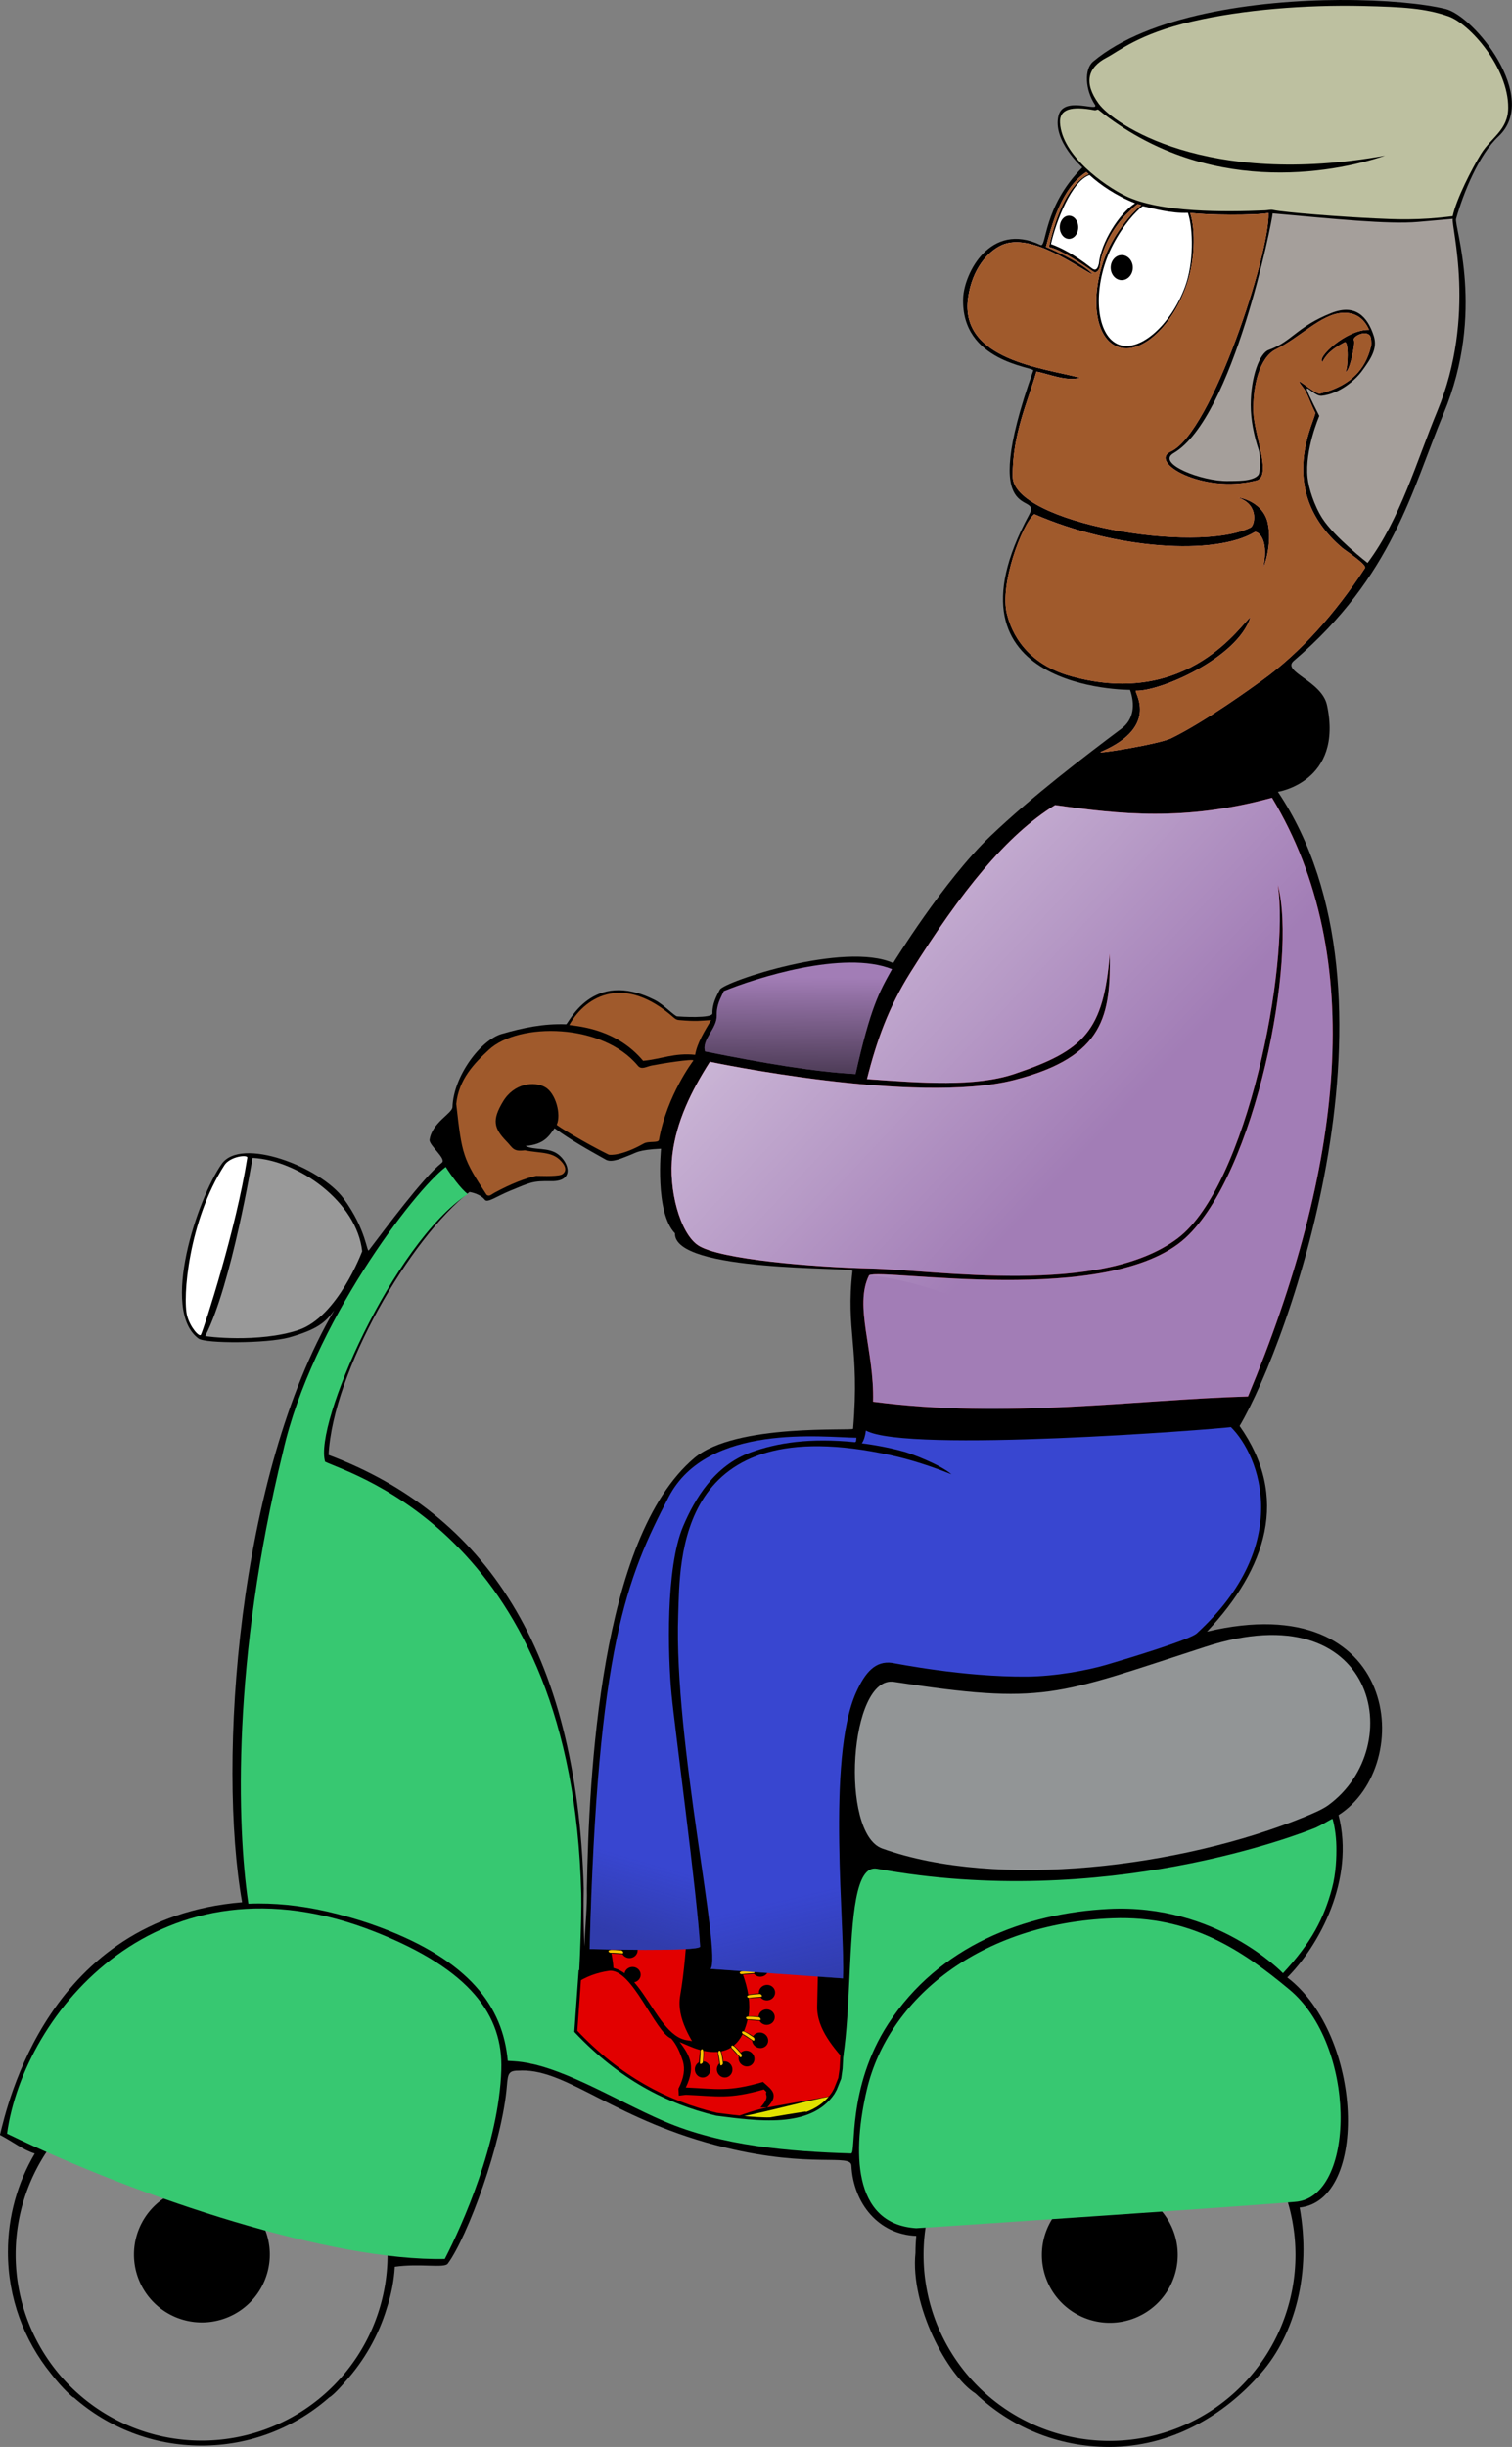
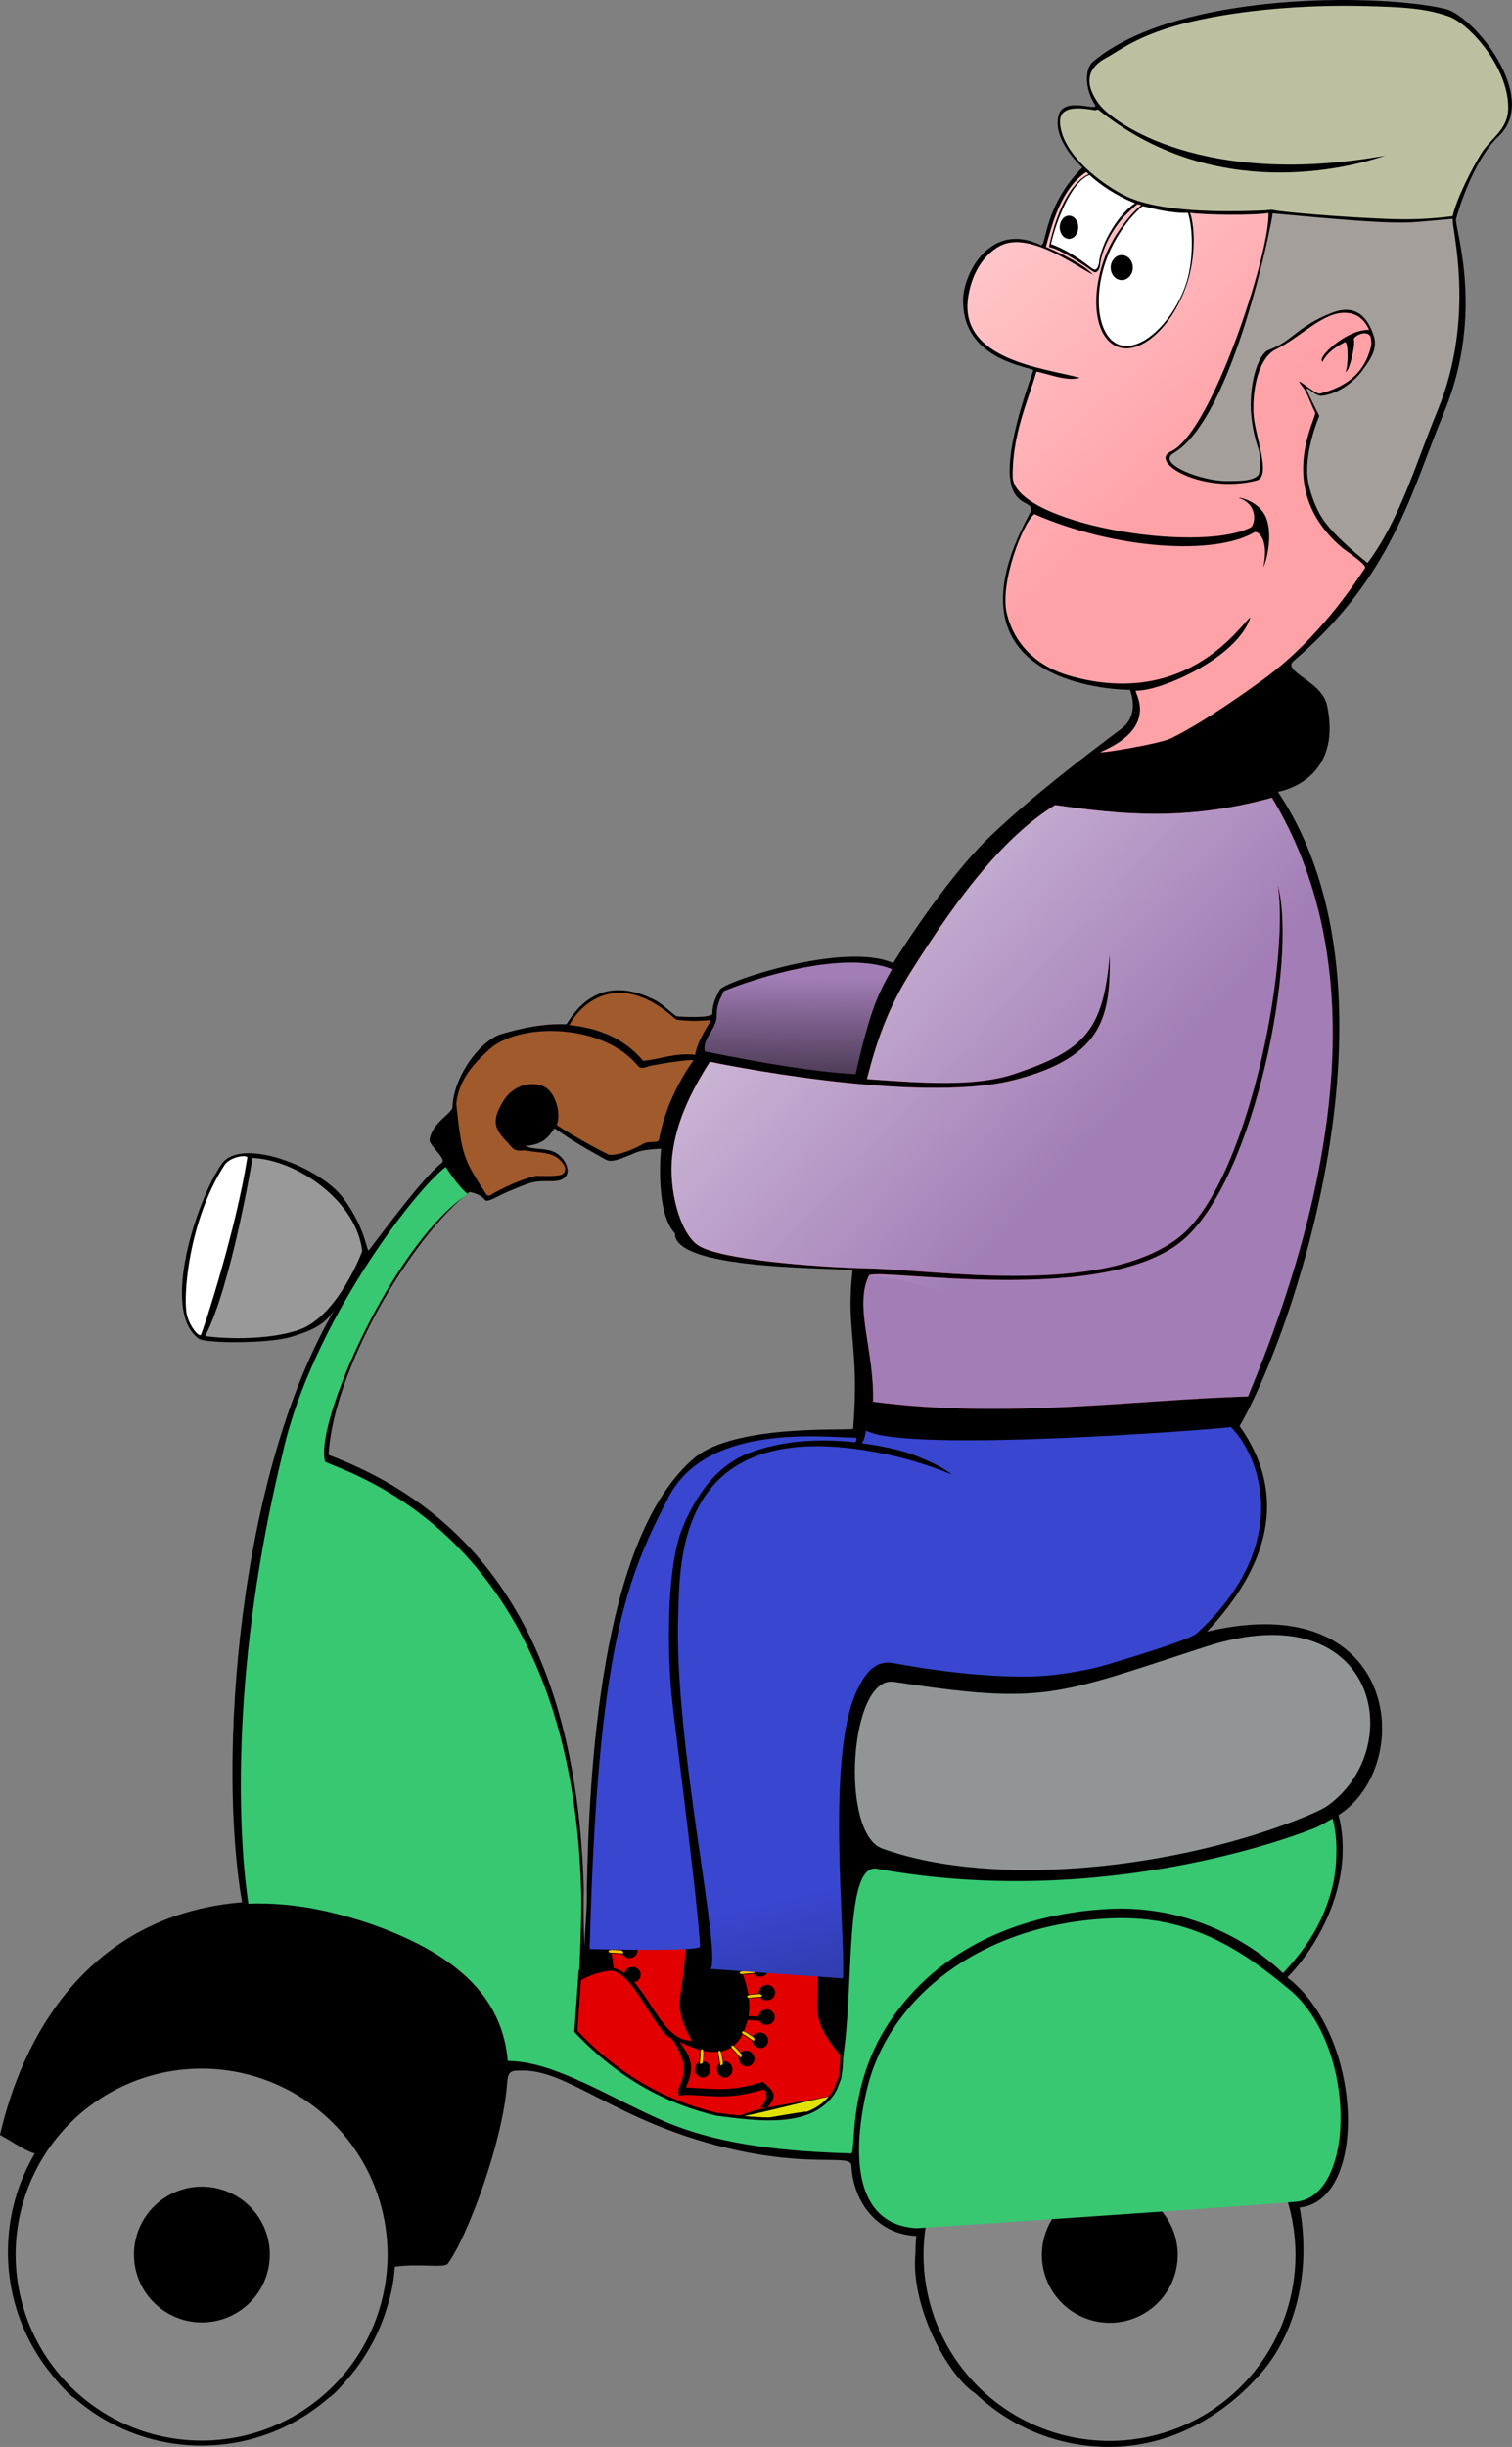
<svg xmlns="http://www.w3.org/2000/svg" xmlns:ns1="http://sodipodi.sourceforge.net/DTD/sodipodi-0.dtd" xmlns:ns2="http://www.inkscape.org/namespaces/inkscape" xmlns:xlink="http://www.w3.org/1999/xlink" id="svg4697" ns1:docname="scooterfromafrica.svg" viewBox="0 0 511.76 828.01" version="1.1" ns2:version="0.92.2 5c3e80d, 2017-08-06">
  <rect x="0" y="0" width="511.76" height="828.01" fill="#808080" stroke="none" />
  <defs id="defs4699">
    <linearGradient ns2:collect="always" id="linearGradient12031">
      <stop style="stop-color:#262e7c;stop-opacity:1;" offset="0" id="stop12027" />
      <stop style="stop-color:#262e7c;stop-opacity:0;" offset="1" id="stop12029" />
    </linearGradient>
    <linearGradient id="linearGradient3826-8" ns2:collect="always">
      <stop id="stop3828-9" style="stop-color:#000000" offset="0" />
      <stop id="stop3830-4" style="stop-color:#000000;stop-opacity:0" offset="1" />
    </linearGradient>
    <linearGradient id="linearGradient3847-2" y2="454.56" gradientUnits="userSpaceOnUse" x2="1067.7" gradientTransform="translate(-59.361,41.613)" y1="271.88" x1="873.07" ns2:collect="always">
      <stop id="stop3836-2" style="stop-color:#ffffff" offset="0" />
      <stop id="stop3838-5" style="stop-color:#ffffff;stop-opacity:0" offset="1" />
    </linearGradient>
    <linearGradient id="linearGradient3972-4" y2="570.86" gradientUnits="userSpaceOnUse" x2="896.02" gradientTransform="translate(1681.1 75.321)" y1="376.56" x1="718.28" ns2:collect="always">
      <stop id="stop3968-5" style="stop-color:#ffffff" offset="0" />
      <stop id="stop3970-6" style="stop-color:#ffffff;stop-opacity:0" offset="1" />
    </linearGradient>
    <linearGradient id="linearGradient4695" y2="733.16" xlink:href="#linearGradient3826-8" gradientUnits="userSpaceOnUse" y1="795.66" gradientTransform="translate(34.492,87.322)" x2="2402.2" x1="2401.7" ns2:collect="always" />
    <linearGradient ns2:collect="always" xlink:href="#linearGradient12031" id="linearGradient12033" x1="2456.731" y1="1159.364" x2="2449.568" y2="1129.43" gradientUnits="userSpaceOnUse" />
    <linearGradient ns2:collect="always" xlink:href="#linearGradient12031" id="linearGradient12035" x1="2376.243" y1="1142.984" x2="2383.516" y2="1117.961" gradientUnits="userSpaceOnUse" />
  </defs>
  <ns1:namedview id="base" bordercolor="#666666" ns2:pageshadow="2" ns2:window-y="0" fit-margin-left="0" pagecolor="#ffffff" fit-margin-top="0" ns2:window-maximized="1" ns2:zoom="0.34" ns2:window-x="4" ns2:window-height="856" showgrid="false" borderopacity="1.0" ns2:current-layer="g4547" ns2:cx="201.56577" ns2:cy="181.17962" fit-margin-right="0" fit-margin-bottom="0" ns2:window-width="1436" ns2:pageopacity="0.0" ns2:document-units="px" ns2:snap-global="false" />
  <g id="layer1" ns2:label="Ebene 1" ns2:groupmode="layer" transform="translate(-94.121 -118.36)">
    <g id="g4547" transform="translate(-2077.3 -371.54)">
      <g id="g12156">
        <path ns2:connector-curvature="0" style="fill:#000000" ns1:nodetypes="csccccscscssccssssccssczssccccccscscsccccccsscccssccccssccccccssscsssccscsccssccccsssscccc" d="m 2625.1,489.9 c -28.78,0.115 -64.957,5.136 -83.671,20.808 -3.139,2.629 -2.677,9.626 0.546,14.556 1.873,2.865 -10.546,-3.209 -12.29,3.759 -2.133,8.522 8.065,17.542 8.065,17.542 -13.356,13.357 -12.041,27.241 -14.13,26.246 -17.082,-8.138 -25.887,9.682 -26.206,17.942 -0.841,21.726 24.16,23.333 23.74,24.513 -19.396,54.518 3.14,40.42 -1.36,48.72 -32.402,59.773 34.111,59.357 34.111,59.357 1.716,4.969 1.341,9.937 -2.946,13.156 -12.426,9.332 -30.136,22.798 -44.348,36.364 -15.758,15.041 -32.871,42.922 -32.871,42.922 -16.392,-7.375 -57.206,6.244 -58.678,8.998 -1.218,2.278 -2.571,4.846 -2.506,8.011 0.037,1.815 -11.048,1.106 -11.917,1.026 -0.941,-0.086 -4.614,-4.019 -7.531,-5.505 -21.412,-10.908 -29.328,8.212 -30.085,8.184 -7.608,-0.28 -14.542,1.169 -21.794,3.266 -7.064,2.042 -16.283,14.135 -16.662,24.727 -0.079,2.217 -6.893,5.208 -7.745,11.077 -0.272,1.87 5.821,6.45 4.159,7.771 -6.519,5.182 -19.231,22.486 -24.7,29.619 -0.761,0.992 -0.735,-6.798 -8.571,-17.502 -7.837,-10.704 -34.718,-21.01 -41.256,-11.69 -8.222,11.721 -20.886,49.488 -7.824,59.091 2.309,1.698 22.963,1.687 30.6,-0.368 9.55,-2.707 12.367,-5.105 15.335,-9.242 -32.718,55.821 -39.591,152.76 -31.205,200.35 -65.716,5.429 -79.499,68.902 -81.965,78.726 4.566,2.401 7.63,4.979 11.797,6.305 0,0.01 -0.011,0.01 -0.013,0.013 -5.768,9.757 -9.078,21.143 -9.078,33.298 0,15.575 5.453,29.865 14.529,41.109 4.06,5.261 7.456,8.145 7.678,8.145 h 0.12 c 11.533,10.121 26.652,16.262 43.202,16.262 16.577,0 31.702,-6.165 43.242,-16.316 0.629,-0.269 2.656,-2.091 5.252,-5.145 0.04,-0.044 0.08,-0.089 0.12,-0.133 0.018,-0.021 0.035,-0.045 0.053,-0.067 6.349,-7.042 11.194,-15.476 14.023,-24.78 1.45,-4.418 2.451,-9.155 2.719,-14.076 8.416,-1.221 16.75,0.555 17.929,-1.04 6.66,-9.011 18.468,-40.859 20.018,-60.255 0.351,-4.399 0.686,-5.142 4.522,-5.087 0.01,2e-4 0.017,-10e-5 0.026,0 0.143,-0.01 0.28,-0.024 0.427,-0.027 15.882,-0.264 31.925,17.048 68.888,26.06 29.192,7.117 42.541,1.942 42.748,6.132 0.632,12.765 9.188,23.3 21.941,23.767 -0.169,1.895 -0.262,3.82 -0.267,5.758 -1.825,17.852 10.876,41.641 20.301,47.56 l 0.013,0.013 c 11.757,11.21 27.674,18.088 45.201,18.088 20.862,0 38.695,-10.381 51.44,-24.953 11.627,-13.295 17.043,-34.198 13.076,-56.052 23.362,-2.487 21.456,-58.324 -4.186,-77.859 10.719,-10.729 22.977,-33.098 17.355,-54.945 26.44,-16.964 20.55,-77.564 -44.521,-62.077 20.185,-21.468 28.001,-45.527 11.024,-69.595 16.617,-28.018 59.003,-145.97 12.97,-214.58 0,0 22.156,-3.372 16.622,-29.312 -1.764,-8.269 -15.546,-11.337 -11.237,-15.023 33.576,-28.715 39.837,-57.613 50.733,-83.764 14.265,-34.238 3.456,-63.174 4.199,-65.822 2.424,-8.64 7.656,-21.622 14.356,-27.886 14.058,-13.143 -8.163,-40.734 -17.955,-43.108 -7.451,-1.806 -20.488,-3.086 -35.564,-3.026 z m -266,381.78 c 5.95,4.252 10.833,6.978 17.395,10.65 2.123,1.188 5.846,-0.728 8.264,-1.613 1.933,-0.708 2.525,-1.714 10.397,-2.106 0,0 -2.191,21.469 4.719,28.632 -0.44,13.303 60.255,11.296 60.09,12.703 -2.357,20.143 2.501,25.912 0.205,53.417 -0.069,0.828 -39.742,-1.929 -53.739,9.904 -32.006,27.056 -35.675,107.85 -36.369,145.68 0.182,6.303 -0.632,12.819 -0.806,19.555 0,0 -0.478,-7.533 -0.257,-19.509 -2.344,-81.137 -33.586,-126.916 -86.372,-146.766 1.473,-28.359 27.575,-73.33 47.707,-88.976 0,0 3.501,0.488 5.225,2.679 0.854,1.085 3.975,-1.21 8.424,-3.053 7.193,-2.979 7.664,-3.381 14.01,-3.279 7.964,0.128 6.031,-6.323 2.293,-9.104 -3.355,-2.495 -7.995,-1.245 -10.984,-2.813 6.262,-0.501 7.913,-3.308 9.797,-5.998 z" id="path3015-1-7" />
        <path ns2:connector-curvature="0" style="fill:#a05a2c" ns1:nodetypes="csssccsssscszzsssssc" d="m2406.1 848.79c0.27-0.775-11.566 1.139-14.165 1.68-1.827 0.38-3.387 1.54-4.636 0.035-11.978-14.444-40.241-14.746-50.376-5.402-4.934 4.549-10.23 9.959-11.081 18.352 1.915 17.29 2.252 18.49 10.266 30.738 0.928 0.748 1.592-0.101 2.68-0.689 5.678-3.069 10.419-4.881 14.111-5.702 0.193-0.043 6.518 0.314 8.484-0.39 0.93-0.333 2.316-1.701 0.376-4.1-3.13-3.868-6.992-3.022-12.721-4.157-3.971 0.53-4.036-0.823-6.118-2.958-4.405-4.517-5.016-7.305-1.235-13.566 3.781-6.261 10.582-6.908 14.224-4.856 3.642 2.052 5.497 9.312 3.949 12.708-0.119 0.26 9.518 6.176 17.532 10.113 0.46 0.226 4.603 0.414 11.865-3.7 1.764-0.999 4.991-0.097 5.204-1.287 2.725-15.18 11.641-26.819 11.641-26.819z" id="path5597-2-6" />
        <g transform="matrix(.427 0 0 .427 2088.7 316.58)" id="g3216-7-2-1">
          <path ns1:cx="1070.641" ns1:cy="2242.5974" transform="matrix(1.128 0 0 1.2 -134.5 -498.27)" d="M 1201.316,2242.597 A 130.675,122.824 0 0 1 1070.641,2365.421 130.675,122.824 0 0 1 939.966,2242.597 130.675,122.824 0 0 1 1070.641,2119.774 130.675,122.824 0 0 1 1201.316,2242.597 Z" ns1:type="arc" style="fill:#868686;fill-opacity:1" ns1:ry="122.82367" ns1:rx="130.67542" id="path3019-1-7-6-2-5" />
          <path ns1:cx="1070.641" ns1:cy="2242.5974" transform="matrix(.412 0 0 .438 632.31 1210.6)" d="M 1201.316,2242.597 A 130.675,122.824 0 0 1 1070.641,2365.421 130.675,122.824 0 0 1 939.966,2242.597 130.675,122.824 0 0 1 1070.641,2119.774 130.675,122.824 0 0 1 1201.316,2242.597 Z" ns1:type="arc" style="fill:#000000" ns1:ry="122.82367" ns1:rx="130.67542" id="path3019-1-4-0-7-1-7" />
        </g>
        <path ns2:connector-curvature="0" style="fill:#37c871" ns1:nodetypes="cssscc" d="m2481.5 1243.9c-21.817-1.452-21.433-26.614-16.682-46.889 7.162-30.565 38.062-56.323 83.203-57.99 26.48-0.978 43.912 10.897 59.809 24.114 22.654 18.833 22.516 68.633 3.033 71.715-0.603 0.422-128.64 9.085-129.36 9.05z" id="path3221-2-6-0-8" />
        <g transform="matrix(.427 0 0 .427 2088.7 316.58)" id="g3212-5-4-5">
          <path ns1:cx="1070.641" ns1:cy="2242.5974" transform="matrix(1.128 0 0 1.2 -854.16 -498.5)" d="M 1201.316,2242.597 A 130.675,122.824 0 0 1 1070.641,2365.421 130.675,122.824 0 0 1 939.966,2242.597 130.675,122.824 0 0 1 1070.641,2119.774 130.675,122.824 0 0 1 1201.316,2242.597 Z" ns1:type="arc" style="fill:#868686;fill-opacity:1" ns1:ry="122.82367" ns1:rx="130.67542" id="path3019-1-5-2-4" />
          <path ns1:cx="1070.641" ns1:cy="2242.5974" transform="matrix(.412 0 0 .438 -87.356 1210.3)" d="M 1201.316,2242.597 A 130.675,122.824 0 0 1 1070.641,2365.421 130.675,122.824 0 0 1 939.966,2242.597 130.675,122.824 0 0 1 1070.641,2119.774 130.675,122.824 0 0 1 1201.316,2242.597 Z" ns1:type="arc" style="fill:#000000" ns1:ry="122.82367" ns1:rx="130.67542" id="path3019-1-4-2-3-19" />
        </g>
        <g transform="translate(278.04 103.92)" id="g4391-7">
          <path d="m 2130.8,1022.1 c -13.198,2.648 -24.944,4.811 -37.591,1.786 0,0 10.195,23.1 4.863,37.972 -5.332,14.872 -14.07,8.115 -19.593,4.604 -5.523,-3.51 -22.637,-12.983 -38.809,-4.997 -12.093,5.972 -14.533,22.065 -8.113,29.786 -1.962,0.804 -3.698,3.161 -2.204,7.455 15.449,2.168 9.772,-15.592 37.986,-19.094 9.158,-1.137 48.162,17.263 48.162,17.263 l 6.995,3.041 15.396,-0.392 c 0.835,-3.715 0.079,-6.982 -2.459,-9.71 -0.135,9e-4 -0.311,0.055 -0.479,0.098 -0.013,-5.39 -12.608,-16.627 -10.541,-28.706 2.807,-16.398 -0.362,-38.354 -0.362,-38.354 z" ns2:connector-curvature="0" style="fill:#000000;stroke:#000000;stroke-width:0.528px" ns1:nodetypes="ccsscccscccccscc" id="path3071-0-5-2-6-1-2-4" />
          <path transform="translate(88.153 120.72)" ns2:connector-curvature="0" ns1:nodetypes="cccccssscccccsssccccsssccccscscccccsccccccccccccccscccccccccccccsccccscccccccccssccccccccccccc" d="m2034.8 905.5c-12.913 2.531-16.47 1.016-28.844-1.875 0 0-1.147 2.409 0.281 5.406v-0.094c1.559-0.056 2.712 0.004 3.625 0.125 0.069-1.391 1.275-2.5 2.75-2.5 1.519 0 2.75 1.175 2.75 2.625 0 1.45-1.231 2.625-2.75 2.625-1.018 0-1.899-0.528-2.375-1.312l-3.438-0.281c0.921 2.007 1.942 4.417 2.875 7.031v-0.188c1.559-0.056 2.712 0.004 3.625 0.125 0.069-1.391 1.275-2.5 2.75-2.5 1.519 0 2.75 1.175 2.75 2.625 0 1.45-1.231 2.625-2.75 2.625-1.018 0-1.899-0.528-2.375-1.312l-3.625-0.281c0.719 2.117 1.37 4.347 1.875 6.625 1.559-0.056 2.712 0.004 3.625 0.125 0.069-1.391 1.275-2.5 2.75-2.5 1.519 0 2.75 1.175 2.75 2.625 0 1.45-1.231 2.625-2.75 2.625-1.018 0-1.899-0.528-2.375-1.312l-3.75-0.281c0.454 2.329 0.752 4.678 0.781 6.969 1.56-0.056 2.712 0.004 3.625 0.125 0.069-1.391 1.276-2.5 2.75-2.5 1.519 0 2.75 1.175 2.75 2.625 0 1.45-1.231 2.625-2.75 2.625-1.017 0-1.899-0.528-2.375-1.312l-4-0.312v-0.531c-0.028 2.268-0.342 4.463-1 6.5 1.423 0.189 2.509 0.405 3.344 0.656 0.29-1.363 1.669-2.267 3.125-2.031 1.499 0.243 2.513 1.6 2.281 3.031-0.232 1.431-1.625 2.399-3.125 2.156-1.004-0.163-1.781-0.837-2.125-1.688l-4-0.94c-0.533 1.369-1.124 2.541-1.75 3.562 1.25 0.847 2.159 1.567 2.812 2.188 0.874-1.085 2.494-1.273 3.688-0.406 1.228 0.893 1.54 2.546 0.688 3.719-0.852 1.173-2.553 1.393-3.781 0.5-0.823-0.599-1.233-1.523-1.156-2.438l-2.906-2.531c-1.065 1.483-2.218 2.547-3.438 3.281 0.905 1.098 1.531 2.002 1.969 2.75 1.14-0.801 2.782-0.508 3.688 0.656 0.933 1.199 0.738 2.891-0.406 3.781-1.144 0.89-2.817 0.636-3.75-0.562-0.625-0.803-0.733-1.83-0.406-2.688l-2.219-3.344c-1.102 0.476-2.238 0.692-3.375 0.75 0.161 1.48 0.205 2.608 0.156 3.5 1.393-0.038 2.575 1.061 2.688 2.531 0.116 1.514-0.961 2.827-2.406 2.938-1.446 0.111-2.728-1.017-2.844-2.531-0.078-1.015 0.41-1.935 1.156-2.469v-3.969c-1.576-0.092-3.137-0.489-4.594-1.031-0.2 1.494-0.455 2.608-0.719 3.469 1.361 0.297 2.243 1.671 2 3.125-0.251 1.498-1.601 2.521-3.031 2.281-1.43-0.239-2.407-1.658-2.156-3.156 0.168-1.004 0.835-1.786 1.688-2.125l0.969-3.906c0.021-0.083 0.034-0.092 0.028-0.179-1.313-0.58-2.511-1.252-3.528-1.884-0.753-0.467-1.746-1.089-2.906-1.781 1.298 2.305 2.289 4.404 2.563 6.625 0.33 2.675-0.422 5.487-2.75 8.906 10.571 2.08 14.04 3.615 26 2l0.156-0.031 0.062 0.125c1.365 1.647 2.544 2.84 2.781 4.188 0.118 0.674-0.026 1.4-0.469 2.125-0.438 0.717-1.184 1.474-2.281 2.344 10.82-0.315 20.721-0.598 26.187-0.844 16.55-0.743-7.152-14.921-4.406-30.594s2.875-37.75 2.875-37.75zm-21.156 66.438-2.219-0.375c1.091-0.86 1.794-1.607 2.188-2.25 0.398-0.643 0.473-1.195 0.375-1.75-0.191-1.083 0.795-0.249-0.531-1.844-12.158 1.602-15.754-0.043-26.375-2.094l-2.406-0.062 0.219-2.344c2.468-3.507 3.199-6.247 2.875-8.875-0.569-3.454-1.299-5.905-2.75-8.25-7.926 2.113-19.294 12.181 28.625 27.844z" style="fill:#e20000" id="path3071-0-5-2-6-1-8" />
-           <path transform="translate(88.153 120.72)" ns2:connector-curvature="0" ns1:nodetypes="csscc" d="m2006 909.18c0.468-0.243 3.292 0.029 3.955 0.085 0.564 0.047 0.953 1.013 0.387 0.991-1.421-0.054-2.417-0.238-4.165-0.225-0.915-0.335-0.458-0.859-0.176-0.852z" style="fill:#ffc500" id="path4307-57" />
          <path d="m2097.7 1038c0.468-0.243 3.292 0.029 3.955 0.085 0.564 0.047 0.953 1.013 0.387 0.991-1.421-0.054-2.417-0.238-4.165-0.225-0.915-0.335-0.458-0.859-0.176-0.852z" ns2:connector-curvature="0" style="fill:#ffc500" ns1:nodetypes="csscc" id="path4307-7-4" />
          <path d="m2099.7 1045.9c0.468-0.243 3.292 0.029 3.955 0.085 0.564 0.047 0.953 1.013 0.387 0.991-1.421-0.054-2.417-0.238-4.165-0.225-0.915-0.335-0.458-0.859-0.176-0.852z" ns2:connector-curvature="0" style="fill:#ffc500" ns1:nodetypes="csscc" id="path4307-5-4" />
          <path d="m2101 1054.2c0.468-0.243 3.292 0.029 3.955 0.085 0.564 0.047 0.953 1.013 0.387 0.991-1.421-0.054-2.417-0.238-4.165-0.225-0.915-0.335-0.458-0.859-0.176-0.852z" ns2:connector-curvature="0" style="fill:#ffc500" ns1:nodetypes="csscc" id="path4307-9-1" />
          <path d="m2099.6 1061.3c0.501-0.167 3.247 0.545 3.893 0.704 0.549 0.135 0.782 1.15 0.227 1.04-1.395-0.276-2.349-0.614-4.079-0.875-0.851-0.474-0.317-0.92-0.041-0.869z" ns2:connector-curvature="0" style="fill:#ffc500" ns1:nodetypes="csscc" id="path4307-6-0" />
          <path d="m2097.7 1066c0.519 0.097 2.576 2.051 3.063 2.503 0.415 0.384 0.127 1.385-0.306 1.019-1.086-0.918-1.757-1.676-3.143-2.743-0.514-0.827 0.169-0.959 0.386-0.78z" ns2:connector-curvature="0" style="fill:#ffc500" ns1:nodetypes="csscc" id="path4307-1-1" />
          <path d="m2093.5 1070.3c0.477 0.226 1.969 2.639 2.326 3.2 0.304 0.477-0.23 1.371-0.555 0.908-0.817-1.164-1.273-2.068-2.342-3.452-0.287-0.931 0.407-0.884 0.571-0.656z" ns2:connector-curvature="0" style="fill:#ffc500" ns1:nodetypes="csscc" id="path4307-3-2" />
          <path d="m2089 1071.6c0.279 0.448 0.225 3.285 0.221 3.95 0 0.566-0.936 1.028-0.959 0.462-0.056-1.421 0.051-2.428-0.097-4.17 0.264-0.938 0.822-0.523 0.835-0.242z" ns2:connector-curvature="0" style="fill:#ffc500" ns1:nodetypes="csscc" id="path4307-54-2" />
          <path d="m2083.2 1070.3c0.173 0.499-0.505 3.254-0.657 3.901-0.128 0.551-1.14 0.796-1.037 0.239 0.259-1.398 0.585-2.357 0.825-4.089 0.464-0.856 0.917-0.328 0.868-0.051z" ns2:connector-curvature="0" style="fill:#ffc500" ns1:nodetypes="csscc" id="path4307-78-0" />
        </g>
        <g transform="matrix(.989 -.147 .147 .989 191.76 431.39)" id="g4391-76">
          <path d="m2130.8 1022.1c-13.198 2.648-28.29 4.104-40.937 1.079 0 0 13.542 23.807 8.209 38.679-5.332 14.872-13.28 6.327-19.593 4.604-12.488-3.407-11.57-35.603-30.467-27.136-12.093 5.972-14.806 17.096-8.386 24.817-1.962 0.804-3.698 3.161-2.204 7.455 15.449 2.168 22.203 29.891 50.417 26.39 9.158-1.137 27.662-1.112 27.662-1.112l6.995 3.041 8.002-0.204-0.225-1.43c0.835-3.715 2.801-6.483 5.16-8.469-0.135 0.001-0.311 0.055-0.479 0.098-0.013-5.39-12.608-16.627-10.541-28.706 2.807-16.398 6.388-39.104 6.388-39.104z" ns2:connector-curvature="0" style="stroke:#000000;stroke-width:.528px;fill:#000000" ns1:nodetypes="ccsscccsccccccscc" id="path3071-0-5-2-6-1-2-3" />
          <path transform="translate(88.153 120.72)" ns2:connector-curvature="0" ns1:nodetypes="cccccssscccccsssccccsssccccscscccccsccccccccccccccscccccccccccccsccccscccccccccsscccscsccccccccccc" d="m2041.8 903.12c-12.913 2.531-25.72 3.891-38.094 1 0 0 1.103 1.909 2.531 4.906v-0.094c1.559-0.056 2.712 0.004 3.625 0.125 0.069-1.391 1.275-2.5 2.75-2.5 1.519 0 2.75 1.175 2.75 2.625 0 1.45-1.231 2.625-2.75 2.625-1.018 0-1.899-0.528-2.375-1.312l-3.438-0.281c0.921 2.007 1.942 4.417 2.875 7.031v-0.188c1.559-0.056 2.712 0.004 3.625 0.125 0.069-1.391 1.275-2.5 2.75-2.5 1.519 0 2.75 1.175 2.75 2.625 0 1.45-1.231 2.625-2.75 2.625-1.018 0-1.899-0.528-2.375-1.312l-3.625-0.281c0.719 2.117 1.37 4.347 1.875 6.625 1.559-0.056 2.712 0.004 3.625 0.125 0.069-1.391 1.275-2.5 2.75-2.5 1.519 0 2.75 1.175 2.75 2.625 0 1.45-1.231 2.625-2.75 2.625-1.018 0-1.899-0.528-2.375-1.312l-3.75-0.281c0.454 2.329 0.752 4.678 0.781 6.969 1.56-0.056 2.712 0.004 3.625 0.125 0.069-1.391 1.276-2.5 2.75-2.5 1.519 0 2.75 1.175 2.75 2.625 0 1.45-1.231 2.625-2.75 2.625-1.017 0-1.899-0.528-2.375-1.312l-4-0.312v-0.531c-0.028 2.268-0.342 4.463-1 6.5 1.423 0.189 2.509 0.405 3.344 0.656 0.29-1.363 1.669-2.267 3.125-2.031 1.499 0.243 2.513 1.6 2.281 3.031-0.232 1.431-1.625 2.399-3.125 2.156-1.004-0.163-1.781-0.837-2.125-1.688l-4-0.94c-0.533 1.369-1.124 2.541-1.75 3.562 1.25 0.847 2.159 1.567 2.812 2.188 0.874-1.085 2.494-1.273 3.688-0.406 1.228 0.893 1.54 2.546 0.688 3.719-0.852 1.173-2.553 1.393-3.781 0.5-0.823-0.599-1.233-1.523-1.156-2.438l-2.906-2.531c-1.065 1.483-2.218 2.547-3.438 3.281 0.905 1.098 1.531 2.002 1.969 2.75 1.14-0.801 2.782-0.508 3.688 0.656 0.933 1.199 0.738 2.891-0.406 3.781-1.144 0.89-2.817 0.636-3.75-0.562-0.625-0.803-0.733-1.83-0.406-2.688l-2.219-3.344c-1.102 0.476-2.238 0.692-3.375 0.75 0.161 1.48 0.205 2.608 0.156 3.5 1.393-0.038 2.575 1.061 2.688 2.531 0.116 1.514-0.961 2.827-2.406 2.938-1.446 0.111-2.728-1.017-2.844-2.531-0.078-1.015 0.41-1.935 1.156-2.469v-3.969c-1.576-0.092-3.137-0.489-4.594-1.031-0.2 1.494-0.455 2.608-0.719 3.469 1.361 0.297 2.243 1.671 2 3.125-0.251 1.498-1.601 2.521-3.031 2.281-1.43-0.239-2.407-1.658-2.156-3.156 0.168-1.004 0.835-1.786 1.688-2.125l0.969-3.906c0.021-0.083 0.034-0.092 0.028-0.179-1.313-0.58-2.511-1.252-3.528-1.884-0.753-0.467-1.746-1.089-2.906-1.781 1.298 2.305 2.289 4.404 2.563 6.625 0.33 2.675-0.422 5.487-2.75 8.906 10.571 2.08 14.04 3.615 26 2l0.156-0.031 0.062 0.125c1.365 1.647 2.544 2.84 2.781 4.188 0.118 0.674-0.026 1.4-0.469 2.125-0.438 0.717-1.184 1.474-2.281 2.344 10.82-0.315 20.721-0.598 26.187-0.844 16.55-0.743-7.152-14.921-4.406-30.594s6.25-37.375 6.25-37.375zm-74.375 15.186c-3.878-0.008-7.888 0.717-11.844 2.625-15.822 7.633-14.717 32.563 1.375 32.531 5.854-0.012 17.135 14.288 25.598 19.29 8.671 5.125 21.102-0.53 31.09-0.82l-2.219-0.375c1.091-0.86 1.794-1.607 2.188-2.25 0.398-0.643 0.473-1.195 0.375-1.75-0.191-1.083 0.795-0.249-0.531-1.844-12.158 1.602-15.754-0.043-26.375-2.094l-2.406-0.062 0.219-2.344c2.468-3.507 3.199-6.247 2.875-8.875-0.569-3.454-1.299-5.905-2.75-8.25-5.176-2.82-9.626-25.767-17.594-25.783z" style="fill:#e20000" id="path3071-0-5-2-6-1-6" />
          <path d="m2037 1062.6c-2.14 0.5-4.368 2.816-2.753 7.351 13.607 1.865 35.369 25.938 45.219 27.907 2.47 0.494 5.129-0.552 7.882-0.886 8.96-1.087 27.055-1.065 27.055-1.065l6.843 2.893 9.54-0.24-0.044-2.103c1.878-4.428 2.317-4.769 3.164-7.301-1.475 0.01-5.196 2.76-6.699 2.785-17.853 0.294-37.016 4.539-53.919 1.535-2.147-0.382-22.319-23.321-28.645-26.728-2.962-1.595-5.822-2.317-7.643-4.147z" ns2:connector-curvature="0" style="fill:#e2e200" ns1:nodetypes="ccsscccccssscc" id="path3073-5-8-0-3-2-2" />
          <path transform="translate(88.153 120.72)" ns2:connector-curvature="0" ns1:nodetypes="csscc" d="m2006 909.18c0.468-0.243 3.292 0.029 3.955 0.085 0.564 0.047 0.953 1.013 0.387 0.991-1.421-0.054-2.417-0.238-4.165-0.225-0.915-0.335-0.458-0.859-0.176-0.852z" style="fill:#ffc500" id="path4307-79" />
-           <path d="m2097.7 1038c0.468-0.243 3.292 0.029 3.955 0.085 0.564 0.047 0.953 1.013 0.387 0.991-1.421-0.054-2.417-0.238-4.165-0.225-0.915-0.335-0.458-0.859-0.176-0.852z" ns2:connector-curvature="0" style="fill:#ffc500" ns1:nodetypes="csscc" id="path4307-7-3" />
+           <path d="m2097.7 1038z" ns2:connector-curvature="0" style="fill:#ffc500" ns1:nodetypes="csscc" id="path4307-7-3" />
          <path d="m2099.7 1045.9c0.468-0.243 3.292 0.029 3.955 0.085 0.564 0.047 0.953 1.013 0.387 0.991-1.421-0.054-2.417-0.238-4.165-0.225-0.915-0.335-0.458-0.859-0.176-0.852z" ns2:connector-curvature="0" style="fill:#ffc500" ns1:nodetypes="csscc" id="path4307-5-0" />
          <path d="m2101 1054.2c0.468-0.243 3.292 0.029 3.955 0.085 0.564 0.047 0.953 1.013 0.387 0.991-1.421-0.054-2.417-0.238-4.165-0.225-0.915-0.335-0.458-0.859-0.176-0.852z" ns2:connector-curvature="0" style="fill:#ffc500" ns1:nodetypes="csscc" id="path4307-9-4" />
-           <path d="m2099.6 1061.3c0.501-0.167 3.247 0.545 3.893 0.704 0.549 0.135 0.782 1.15 0.227 1.04-1.395-0.276-2.349-0.614-4.079-0.875-0.851-0.474-0.317-0.92-0.041-0.869z" ns2:connector-curvature="0" style="fill:#ffc500" ns1:nodetypes="csscc" id="path4307-6-07" />
          <path d="m2097.7 1066c0.519 0.097 2.576 2.051 3.063 2.503 0.415 0.384 0.127 1.385-0.306 1.019-1.086-0.918-1.757-1.676-3.143-2.743-0.514-0.827 0.169-0.959 0.386-0.78z" ns2:connector-curvature="0" style="fill:#ffc500" ns1:nodetypes="csscc" id="path4307-1-3" />
          <path d="m2093.5 1070.3c0.477 0.226 1.969 2.639 2.326 3.2 0.304 0.477-0.23 1.371-0.555 0.908-0.817-1.164-1.273-2.068-2.342-3.452-0.287-0.931 0.407-0.884 0.571-0.656z" ns2:connector-curvature="0" style="fill:#ffc500" ns1:nodetypes="csscc" id="path4307-3-7" />
          <path d="m2089 1071.6c0.279 0.448 0.225 3.285 0.221 3.95 0 0.566-0.936 1.028-0.959 0.462-0.056-1.421 0.051-2.428-0.097-4.17 0.264-0.938 0.822-0.523 0.835-0.242z" ns2:connector-curvature="0" style="fill:#ffc500" ns1:nodetypes="csscc" id="path4307-54-5" />
          <path d="m2083.2 1070.3c0.173 0.499-0.505 3.254-0.657 3.901-0.128 0.551-1.14 0.796-1.037 0.239 0.259-1.398 0.585-2.357 0.825-4.089 0.464-0.856 0.917-0.328 0.868-0.051z" ns2:connector-curvature="0" style="fill:#ffc500" ns1:nodetypes="csscc" id="path4307-78-3" />
        </g>
        <path ns2:connector-curvature="0" style="fill:#37c871" ns1:nodetypes="ccccscccsccscsssssccssssccc" d="m2322.3 884.78c-10.523 7.801-45.333 53.156-55.092 96.347-17.343 70.751-15.535 126.81-11.81 152.36 0.03 0.204 0.062 0.409 0.093 0.613 1.142-0.045 2.289-0.078 3.452-0.08 8.422-0.013 17.411 1.125 26.926 3.626 0.101 0.025 0.206 0.054 0.307 0.08 0.065 0.018 0.121 0.036 0.187 0.053 4.472 1.135 9.06 2.554 13.77 4.319 30.077 11.274 41.517 26.72 43.148 45.161 0.689 0.044 1.38 0.093 2.079 0.133 14.944 0.857 33.532 12.836 50.773 20.275 19.502 8.414 42.701 10.309 63.356 10.93 1.819 0.055-1.534-22.142 12.543-43.815 17.163-26.423 46.289-37.48 74.607-38.923 36.607-1.865 59.018 21.752 59.018 21.752 9.672-10.372 13.866-18.614 16.566-28.588 1.44-5.319 1.56-10.937 1.506-14.316-0.066-4.1-0.78-7.612-1.253-9.251-0.116-0.403-2.243 1.298-5.825 2.933-4.939 2.013-71.247 27.991-148.38 13.86-14.828-2.717-3.833 71.712-18.395 80.045-31.664 18.12-84.515-18.976-83.698-26.86 1.266-12.214 2.18-36.487 1.973-44.801-2.995-120.27-77.551-141.7-86.683-146.09-3.872-12.62 22.904-73.755 48.267-90.589-2.437-1.884-5.623-6.317-7.438-9.171z" id="path3221-2-9-98-1-9" />
        <path ns2:connector-curvature="0" style="fill:#929596" ns1:nodetypes="ssssss" d="m2470 1115.4c-14.396-5.178-11.108-58.709 4.014-56.39 50.873 7.801 54.334 4.699 105.46-11.885 57.82-18.753 68.745 33.734 41.549 53.604-1.923 1.405-5.065 2.759-8.069 3.989-41.83 17.133-104.17 24.63-142.96 10.681z" id="path4001-27-3" />
-         <path ns2:connector-curvature="0" style="fill:#37c871" ns1:nodetypes="csscc" d="m2173.8 1211.9c5.585-40.756 51.615-97.341 124.86-68.182 32.021 12.747 43.06 28.118 42.437 46.636-0.837 24.851-13.096 52.234-19.129 63.949-38.063 0.784-102.71-20.328-148.17-42.403z" id="path3221-4-6-8-1" />
        <path ns2:connector-curvature="0" style="fill:#ffa2a8" ns1:nodetypes="cccssccsssscscsscssssssssscsscsccsssssccsssccsssscc" d="m2539.1 548.12c-8.601 5.632-11.679 18.025-13.663 25.313 5.41 2.286 13.299 6.293 15.916 9.398-4.7-2.067-20.813-14.531-30.872-9.984-4.475 2.023-9.975 7.755-11.397 17.849-2.981 21.154 26.037 23.787 37.843 27.033-4.415 1.462-11.543-1.627-14.703-2.053-2.915 10.154-8.17 21.135-8.051 35.47 0.13 15.65 62.063 26.426 80.538 17.249 1.405-0.698 2.892-7.572-3.866-9.971-1.35-0.479 7.717 0.587 9.597 8.145s-1.634 16.36-1.373 15.023c1.952-9.996-2.264-12.071-3.013-11.624-13.446 8.036-47.111 5.857-74.58-6.092-4.234 3.608-11.794 23.874-9.238 33.818 0.876 3.409 4.353 16.237 21.794 21.061 40.064 11.08 58.051-18.569 60.597-19.928-4.362 13.71-30.466 25.072-38.723 24.793-1.121-0.038 8.638 11.939-11.877 20.701-2.195 0.937 19.707-2.625 23.727-4.572 11.43-5.537 27.996-17.586 30.912-19.688 12.947-9.337 24.786-22.698 34.76-37.944 0.728-1.113-6.649-5.938-7.594-6.737-23.65-20.016-8.507-44.294-9.284-45.876-2.023-4.119-2.559-6.575-4.191-8.644-4.188-5.308 4.027 2.687 5.846 2.229 12.333-3.104 15.915-10.21 17.334-16.319 0.093-0.764 0.024-2.805-0.495-3.372-1.73-1.891-5.881 0.52-5.396 1.541 0.65 1.369-1.682 11.423-2.813 10.653 0.833-0.722 1.157-10.669-0.337-9.852-2.664 1.456-5.698 3.121-7.462 6.592-2.179-1.35 8.134-10.99 15.767-10.815-1.877-4.303-5.136-6.044-9.232-5.73-7.132 0.547-14.242 8.393-22.248 12.293-5.647 2.75-7.929 12.559-7.676 21.252 0.222 7.634 6.482 21.821 0.985 23.194-18.395 4.594-36.625-6.322-28.897-9.874 13.85-6.367 33.534-67.132 33.024-80.669-4.093 0.827-21.419 0.749-26.521-0.059 1.928 5.862 1.676 16.678-1.508 25.291-5.131 13.879-15.424 22.86-22.994 20.061-7.57-2.799-9.557-16.327-4.426-30.205 2.499-6.759 7.975-14.207 12.384-17.754-0.224-0.026-1.035-0.273-1.161-0.338-0.72 0.269-2.588 2.22-3.105 2.687-4.387 3.97-9.012 11.582-9.72 18.185-0.141 1.317-1.108 2.788-2.357 1.917-15.309-10.672-15.155-7.141-14.777-8.846 4.537-20.43 12.456-23.769 13.345-24.097-0.293-0.213-0.552-0.467-0.82-0.707z" id="path4103-17-1-0-6" />
        <path ns2:connector-curvature="0" style="fill:#ffffff" ns1:nodetypes="ccccccsssss" d="m2540.2 549.14c-5.991 1.909-11.398 15.689-13.065 23.359 3.028 1.065 7.497 3.226 13.64 8.027 0.902 0.701 1.933 1.252 2.557-1.325 0.687-7.261 6.947-17.111 12.272-20.524-6.226-2.442-11.771-6.187-15.404-9.537zm-6.963 13.744c1.729 0 3.128 1.756 3.128 3.923s-1.399 3.923-3.128 3.923c-1.729 0-3.128-1.756-3.128-3.923s1.399-3.923 3.128-3.923z" id="path4339-8-9-2-4-4-2-2-69" />
        <path ns2:connector-curvature="0" style="fill:#ffffff" ns1:nodetypes="sssscsssssss" d="m2556.1 561.52c-2.989 2.895-7.612 9.216-10.099 15.932-4.802 12.97-2.956 26.46 4.128 29.076 7.084 2.616 17.583-6.624 22.384-19.594 2.992-8.082 2.804-19.539 0.97-25.018-5.702 0.243-11.58-1.435-15.175-2.243-0.319-0.072-1.99 1.635-2.209 1.848zm-5.011 14.696c2.067 0 3.753 1.895 3.753 4.234s-1.686 4.234-3.753 4.234-3.739-1.895-3.739-4.234 1.672-4.234 3.739-4.234z" id="path4339-8-4-6-8-0" />
        <path ns2:connector-curvature="0" style="fill:#bdc0a0;fill-opacity:1" ns1:nodetypes="ssscssssssscsssss" d="m2530.2 531.44c-0.25-4.582 3.733-5.742 11.693-4.243 0.569 0.107 0.936-0.436 1.308-0.137 36.332 29.242 78.702 21.694 97.014 15.505-60.62 10.915-91.892-10.642-96.963-17.629-5.053-6.963-3.739-12.188 2.696-15.53 4.228-2.196 10.727-7.975 28.913-12.232 17.119-4.008 38.656-5.677 57.73-5.243 14.022 0.319 21.254 0.811 28.929 3.438 7.591 2.598 20.482 17.633 20.38 31.004-0.058 7.6-5.729 9.955-9.2 15.582-3.051 4.945-8.379 15.285-9.589 21.09-11.844 1.504-19.482 1.063-26.298 0.751-11.231-0.514-30.493-1.983-34.486-2.841-0.85-0.183-1.761 0.097-2.682 0.136-13.49 0.574-35.454 0.806-47.178-4.85-7.439-3.589-21.666-13.823-22.266-24.8z" id="path4202-3-8-6-3" />
        <path ns2:connector-curvature="0" style="fill:#a59f9b;fill-opacity:1" ns1:nodetypes="scssssssssssscsscscs" d="m2651.4 564.98c-10.175 0.899-28.59-1.057-49.244-2.864 0 1.942-13.246 69.297-33.519 81.112-6.072 3.539 9.684 9.612 18.291 9.448 2.633-0.05 8.516 0.232 10.387-2.031 0.83-1.004 0.688-6.854 0.141-8.482-1.644-4.888-2.71-10.295-2.705-15.2 0.01-9.539 2.99-17.538 6.073-18.646 7.913-2.846 9.557-7.883 21.217-12.499 8.123-3.216 12.283 1.237 14.364 7.807 1.306 4.122-0.858 7.559-4.027 11.844-2.392 3.234-7.624 7.691-13.618 8.365-2.211 0.249-5.481-3.882-5.001-1.991 0.312 1.231 4.197 8.806 4.197 8.806s-4.976 11.462-3.973 20.88c0.384 3.601 2.255 9.514 5.037 13.832 4.061 6.304 15.271 15.026 15.271 15.026 11.054-14.775 16.574-34.332 23.66-51.485 13.293-32.177 4.572-62.429 5.179-64.96z" id="path5069-5" />
        <path ns2:connector-curvature="0" style="fill:#3846d0" ns1:nodetypes="ccscssccscssscc" d="m2464.5 973.97c-0.235 1.77-0.626 3.17-1.368 4.333 0 0 7.328 0.833 14.47 2.877 1.863 0.533 11.577 4.019 15.884 7.608-10.801-4.295-18.078-5.916-20.601-6.471-72.843-16.029-71.263 35.629-71.918 54.069-1.525 42.922 14.824 114.82 10.959 119.79l44.805 3.189c0.857-16.182-5.728-74.302 4.492-96.851 3.051-6.732 6.516-10.712 12.151-9.907 1.283 0.168 24.068 4.83 45.744 4.631 9.54-0.088 20.354-2.12 26.598-3.942 5.469-1.596 28.326-8.443 30.762-10.677 32.808-30.101 21.451-60.033 11.569-69.805-5.509 0.752-109.7 8.87-123.55 1.157z" id="path4534-3" />
        <path ns2:connector-curvature="0" style="fill:#3846d0" ns1:nodetypes="cscsssscc" d="m2461.3 976.41c-10.904-0.096-50.481-5.161-63.56 20.044-14.197 27.359-24.1 50.902-26.751 152.97 0 0 37.511 1.012 37.402-0.843-1.076-18.265-8.518-73.324-9.671-85.313-1.278-13.284-1.999-42.81 3.856-56.746 3.955-9.414 10.659-20.692 22.928-25.152 8.985-3.266 19.945-4.992 35.406-3.449 0.481-0.883 0.057 1.166 0.391-1.513z" id="path4536-7" />
        <path ns2:connector-curvature="0" style="fill:#ffffff" ns1:nodetypes="sssss" d="m2247.4 884.15c-12.151 18.822-14.283 44.981-12.618 51.091 1.061 3.892 4.158 7.31 4.648 6.285 1.151-2.406 11.908-35.7 15.696-59.874 0.182-1.161-5.843-0.42-7.727 2.498z" id="path4538-9" />
        <path ns2:connector-curvature="0" style="fill:#999999" ns1:nodetypes="cszcc" d="m2256.9 881.72s-7.118 43.041-16.011 60.256c-0.092 0.178 18.165 2.435 31.528-2.013s21.588-26.655 21.588-26.655c-1.776-16.593-21.422-30.779-37.105-31.588z" id="path4540-3" />
        <g transform="translate(1525.945,387.746)" id="g3842-2">
          <path d="m 1076,372.1 c -29.669,8.113 -51.717,5.556 -73.387,2.47 -16.442,10.146 -31.656,28.976 -49.051,56.759 -7.274,11.617 -11.294,22.681 -14.646,35.972 18.445,1.323 36.589,2.705 49.806,-1.716 23.808,-7.962 30.254,-14.612 32.386,-40.748 0.186,20.498 -1.426,34.855 -32.437,42.783 -33.297,8.512 -102.92,-6.168 -102.92,-6.168 -6.389,10.007 -11.327,20.254 -12.676,31.318 -1.46,11.974 2.581,26.581 8.592,30.722 7.127,4.909 40.204,7.494 58.227,7.891 22.159,0.488 78.039,9.595 104.23,-10.232 23.496,-17.783 37.936,-92.49 33.843,-119.52 6.669,24.959 -7.56,97.798 -31.298,119.45 -25.793,23.531 -102.37,10.11 -107.04,12.599 -5.188,10.373 1.811,25.477 1.346,42.788 45.145,5.933 88.298,-0.659 126.91,-1.775 31.922,-76.618 40.716,-148.66 8.108,-202.6 z" ns2:connector-curvature="0" style="fill:#c10000" ns1:nodetypes="ccscscscsssscscccc" id="path3764-5-58" />
          <path d="m 1076,372.1 c -29.669,8.113 -51.717,5.556 -73.387,2.47 -16.442,10.146 -31.656,28.976 -49.051,56.759 -7.274,11.617 -11.294,22.681 -14.646,35.972 18.445,1.323 36.589,2.705 49.806,-1.716 23.808,-7.962 30.254,-14.612 32.386,-40.748 0.186,20.498 -1.426,34.855 -32.437,42.783 -33.297,8.512 -102.92,-6.168 -102.92,-6.168 -6.389,10.007 -11.327,20.254 -12.676,31.318 -1.46,11.974 2.581,26.581 8.592,30.722 7.127,4.909 40.204,7.494 58.227,7.891 22.159,0.488 78.039,9.595 104.23,-10.232 23.496,-17.783 37.936,-92.49 33.843,-119.52 6.669,24.959 -7.56,97.798 -31.298,119.45 -25.793,23.531 -102.37,10.11 -107.04,12.599 -5.188,10.373 1.811,25.477 1.346,42.788 45.145,5.933 88.297,-0.659 126.91,-1.775 31.922,-76.618 40.716,-148.66 8.108,-202.6 z" ns2:connector-curvature="0" style="fill:#a27db6;fill-opacity:1" ns1:nodetypes="ccscscscsssscscccc" id="path3764-5-3-1" />
          <path d="m 1075.999,372.1 c -29.669,8.113 -51.717,5.556 -73.387,2.47 -16.442,10.146 -31.656,28.976 -49.051,56.759 -7.274,11.617 -11.294,22.681 -14.646,35.972 18.445,1.323 36.589,2.705 49.807,-1.716 23.808,-7.962 30.254,-14.612 32.386,-40.748 0.186,20.498 -1.426,34.855 -32.437,42.783 C 955.374,476.132 885.751,461.452 885.751,461.452 c -6.389,10.007 -11.327,20.254 -12.676,31.318 -1.46,11.974 2.581,26.581 8.592,30.722 7.127,4.909 40.204,7.494 58.227,7.891 22.159,0.488 78.039,9.595 104.23,-10.232 23.496,-17.783 37.936,-92.49 33.843,-119.52 6.669,24.959 -7.56,97.798 -31.298,119.45 -25.793,23.531 -102.37,10.11 -107.04,12.599 44.634,4.747 83.42,43.079 128.26,41.013 31.922,-76.618 40.716,-148.66 8.108,-202.6 z" ns2:connector-curvature="0" style="fill:url(#linearGradient3847-2)" ns1:nodetypes="ccscscscsssscsccc" id="path3764-5-5-2" />
        </g>
        <path ns2:connector-curvature="0" style="fill:#a05a2c" ns1:nodetypes="cccssccc" d="m2406.7 846.84c-7.016-0.735-11.521 1.464-17.604 2.035-8.981-10.724-21.539-11.633-25.004-12.133 5.899-10.341 18.964-17.013 35.374-2.499 0.709 0.627 1.144 0.772 1.803 0.829 5.936 0.513 7.309 0.21 10.862-0.013-2.277 3.868-4.728 7.715-5.431 11.78z" id="path4542-3" />
        <path ns2:connector-curvature="0" style="fill:#a27db6;fill-opacity:1" ns1:nodetypes="cscccc" d="m2416.4 825.27c-1.1 2.504-2.457 4.407-2.393 8.302 0.074 4.501-5.162 8.075-3.957 12.122 20.08 4.042 36.982 6.869 50.945 7.649 5.161-22.716 7.884-27.488 12.354-35.493-16.32-6.563-46.177 2.99-56.95 7.42z" id="path4544-1" />
        <path ns2:connector-curvature="0" style="fill:url(#linearGradient3972-4)" ns1:nodetypes="cccssccsssscscsscssssssssscsscsccsssssccsssccsssscc" d="m2539.1 548.11c-8.601 5.632-11.679 18.025-13.663 25.313 5.41 2.286 13.299 6.293 15.916 9.398-4.7-2.067-20.813-14.531-30.872-9.984-4.475 2.023-9.975 7.755-11.397 17.849-2.981 21.154 26.037 23.787 37.843 27.033-4.415 1.462-11.543-1.627-14.703-2.053-2.915 10.154-8.17 21.135-8.051 35.47 0.13 15.65 62.063 26.426 80.538 17.249 1.405-0.698 2.892-7.572-3.866-9.971-1.35-0.479 7.717 0.587 9.597 8.145 1.88 7.558-1.634 16.36-1.373 15.023 1.952-9.996-2.264-12.071-3.013-11.624-13.446 8.036-47.111 5.857-74.58-6.092-4.234 3.608-11.794 23.874-9.238 33.818 0.876 3.409 4.353 16.237 21.794 21.061 40.064 11.08 58.051-18.569 60.597-19.928-4.362 13.71-30.466 25.072-38.723 24.793-1.121-0.038 8.638 11.939-11.877 20.701-2.195 0.937 19.707-2.625 23.727-4.572 11.43-5.537 27.996-17.586 30.912-19.688 12.947-9.337 24.786-22.698 34.76-37.944 0.728-1.113-6.649-5.938-7.594-6.737-23.65-20.016-8.507-44.294-9.284-45.876-2.023-4.119-2.559-6.575-4.191-8.644-4.188-5.308 4.027 2.687 5.846 2.229 12.333-3.104 15.915-10.21 17.334-16.319 0.093-0.764 0.024-2.805-0.495-3.372-1.73-1.891-5.881 0.52-5.396 1.541 0.65 1.369-1.682 11.423-2.813 10.653 0.833-0.722 1.157-10.669-0.337-9.852-2.664 1.456-5.698 3.121-7.462 6.592-2.179-1.35 8.134-10.99 15.767-10.815-1.877-4.303-5.136-6.044-9.232-5.73-7.132 0.547-14.242 8.393-22.248 12.293-5.647 2.75-7.929 12.559-7.676 21.252 0.222 7.634 6.482 21.821 0.985 23.194-18.395 4.594-36.625-6.322-28.897-9.874 13.85-6.367 33.534-67.132 33.024-80.669-4.093 0.827-21.419 0.749-26.521-0.059 1.928 5.862 1.676 16.678-1.508 25.291-5.131 13.879-15.424 22.86-22.994 20.061-7.57-2.799-9.557-16.327-4.426-30.205 2.499-6.759 7.975-14.207 12.384-17.754-0.224-0.026-1.035-0.273-1.161-0.338-0.72 0.269-2.588 2.22-3.105 2.687-4.387 3.97-9.012 11.582-9.72 18.185-0.141 1.317-1.108 2.788-2.357 1.917-15.309-10.672-15.155-7.141-14.777-8.846 4.537-20.43 12.456-23.769 13.345-24.097-0.293-0.212-0.552-0.467-0.82-0.707z" id="path4103-17-1-0-8-7-6" />
-         <path ns2:connector-curvature="0" style="fill:#a05a2c" ns1:nodetypes="cccssccsssscscsscssssssssscsscsccsssssccsssccsssscc" d="m2539.1 548.13c-8.601 5.632-11.679 18.025-13.663 25.313 5.41 2.286 13.299 6.293 15.916 9.398-4.7-2.067-20.813-14.531-30.872-9.984-4.475 2.023-9.975 7.755-11.397 17.849-2.981 21.154 26.037 23.787 37.843 27.033-4.415 1.462-11.543-1.627-14.703-2.053-2.915 10.154-8.17 21.135-8.051 35.47 0.13 15.65 62.063 26.426 80.538 17.249 1.405-0.698 2.892-7.572-3.866-9.971-1.35-0.479 7.717 0.587 9.597 8.145s-1.634 16.36-1.373 15.023c1.952-9.996-2.264-12.071-3.013-11.624-13.446 8.036-47.111 5.857-74.58-6.092-4.234 3.608-11.794 23.874-9.238 33.818 0.876 3.409 4.353 16.237 21.794 21.061 40.064 11.08 58.051-18.569 60.597-19.928-4.362 13.71-30.466 25.072-38.723 24.793-1.121-0.038 8.638 11.939-11.877 20.701-2.195 0.937 19.707-2.625 23.727-4.572 11.43-5.537 27.996-17.586 30.912-19.688 12.947-9.337 24.786-22.698 34.76-37.944 0.728-1.113-6.649-5.938-7.594-6.737-23.65-20.016-8.507-44.294-9.284-45.876-2.023-4.119-2.559-6.575-4.191-8.644-4.188-5.308 4.027 2.687 5.846 2.229 12.333-3.104 15.915-10.21 17.334-16.319 0.093-0.764 0.024-2.805-0.495-3.372-1.73-1.891-5.881 0.52-5.396 1.541 0.65 1.369-1.682 11.423-2.813 10.653 0.833-0.722 1.157-10.669-0.337-9.852-2.664 1.456-5.698 3.121-7.462 6.592-2.179-1.35 8.134-10.99 15.767-10.815-1.877-4.303-5.136-6.044-9.232-5.73-7.132 0.547-14.242 8.393-22.248 12.293-5.647 2.75-7.929 12.559-7.676 21.252 0.222 7.634 6.482 21.821 0.985 23.194-18.395 4.594-36.625-6.322-28.897-9.874 13.85-6.367 33.534-67.132 33.024-80.669-4.093 0.827-21.419 0.749-26.521-0.059 1.928 5.862 1.676 16.678-1.508 25.291-5.131 13.879-15.424 22.86-22.994 20.061-7.57-2.799-9.557-16.327-4.426-30.205 2.499-6.759 7.975-14.207 12.384-17.754-0.224-0.026-1.035-0.273-1.161-0.338-0.72 0.269-2.588 2.22-3.105 2.687-4.387 3.97-9.012 11.582-9.72 18.185-0.141 1.317-1.108 2.788-2.357 1.917-15.309-10.672-15.155-7.141-14.777-8.846 4.537-20.43 12.456-23.769 13.345-24.097-0.293-0.212-0.552-0.467-0.82-0.707z" id="path4103-17-1-0-8-4-5" />
        <path ns2:connector-curvature="0" style="fill:url(#linearGradient4695)" ns1:nodetypes="cscccc" d="m 2416.4,825.27 c -1.1,2.504 -2.457,4.407 -2.393,8.302 0.074,4.501 -5.162,8.075 -3.957,12.122 20.08,4.042 36.982,6.869 50.945,7.649 5.161,-22.716 7.884,-27.488 12.354,-35.493 -16.32,-6.563 -46.177,2.99 -56.95,7.42 z" id="path4544-1-1" />
        <path id="path12023" d="m2464.5 973.97c-0.235 1.77-0.626 3.17-1.368 4.333 0 0 7.328 0.833 14.47 2.877 1.863 0.533 11.577 4.019 15.884 7.608-10.801-4.295-18.078-5.916-20.601-6.471-72.843-16.029-71.263 35.629-71.918 54.069-1.525 42.922 14.824 114.82 10.959 119.79l44.805 3.189c0.857-16.182-5.728-74.302 4.492-96.851 3.051-6.732 6.516-10.712 12.151-9.907 1.283 0.168 24.068 4.83 45.744 4.631 9.54-0.088 20.354-2.12 26.598-3.942 5.469-1.596 28.326-8.443 30.762-10.677 32.808-30.101 21.451-60.033 11.569-69.805-5.509 0.752-109.7 8.87-123.55 1.157z" ns1:nodetypes="ccscssccscssscc" style="fill:url(#linearGradient12033);fill-opacity:1;opacity:0.427" ns2:connector-curvature="0" />
-         <path id="path12025" d="m2461.3 976.41c-10.904-0.096-50.481-5.161-63.56 20.044-14.197 27.359-24.1 50.902-26.751 152.97 0 0 37.511 1.012 37.402-0.843-1.076-18.265-8.518-73.324-9.671-85.313-1.278-13.284-1.999-42.81 3.856-56.746 3.955-9.414 10.659-20.692 22.928-25.152 8.985-3.266 19.945-4.992 35.406-3.449 0.481-0.883 0.057 1.166 0.391-1.513z" ns1:nodetypes="cscsssscc" style="fill:url(#linearGradient12035);fill-opacity:1;opacity:0.427" ns2:connector-curvature="0" />
        <path ns1:nodetypes="cccccccc" ns2:connector-curvature="0" id="path12096" d="m 2367.793,1156.605 -1.476,20.671 c 14.919,15.827 31.075,24.098 47.617,28.053 13.595,1.7 31.646,4.482 39.492,-7.146 l 0.742,-1.344 1.476,-3.691 0.462,-3.277 0.276,-5.212" style="fill:none;stroke:#000000;stroke-width:1px;stroke-linecap:butt;stroke-linejoin:miter;stroke-opacity:1" />
      </g>
    </g>
  </g>
</svg>